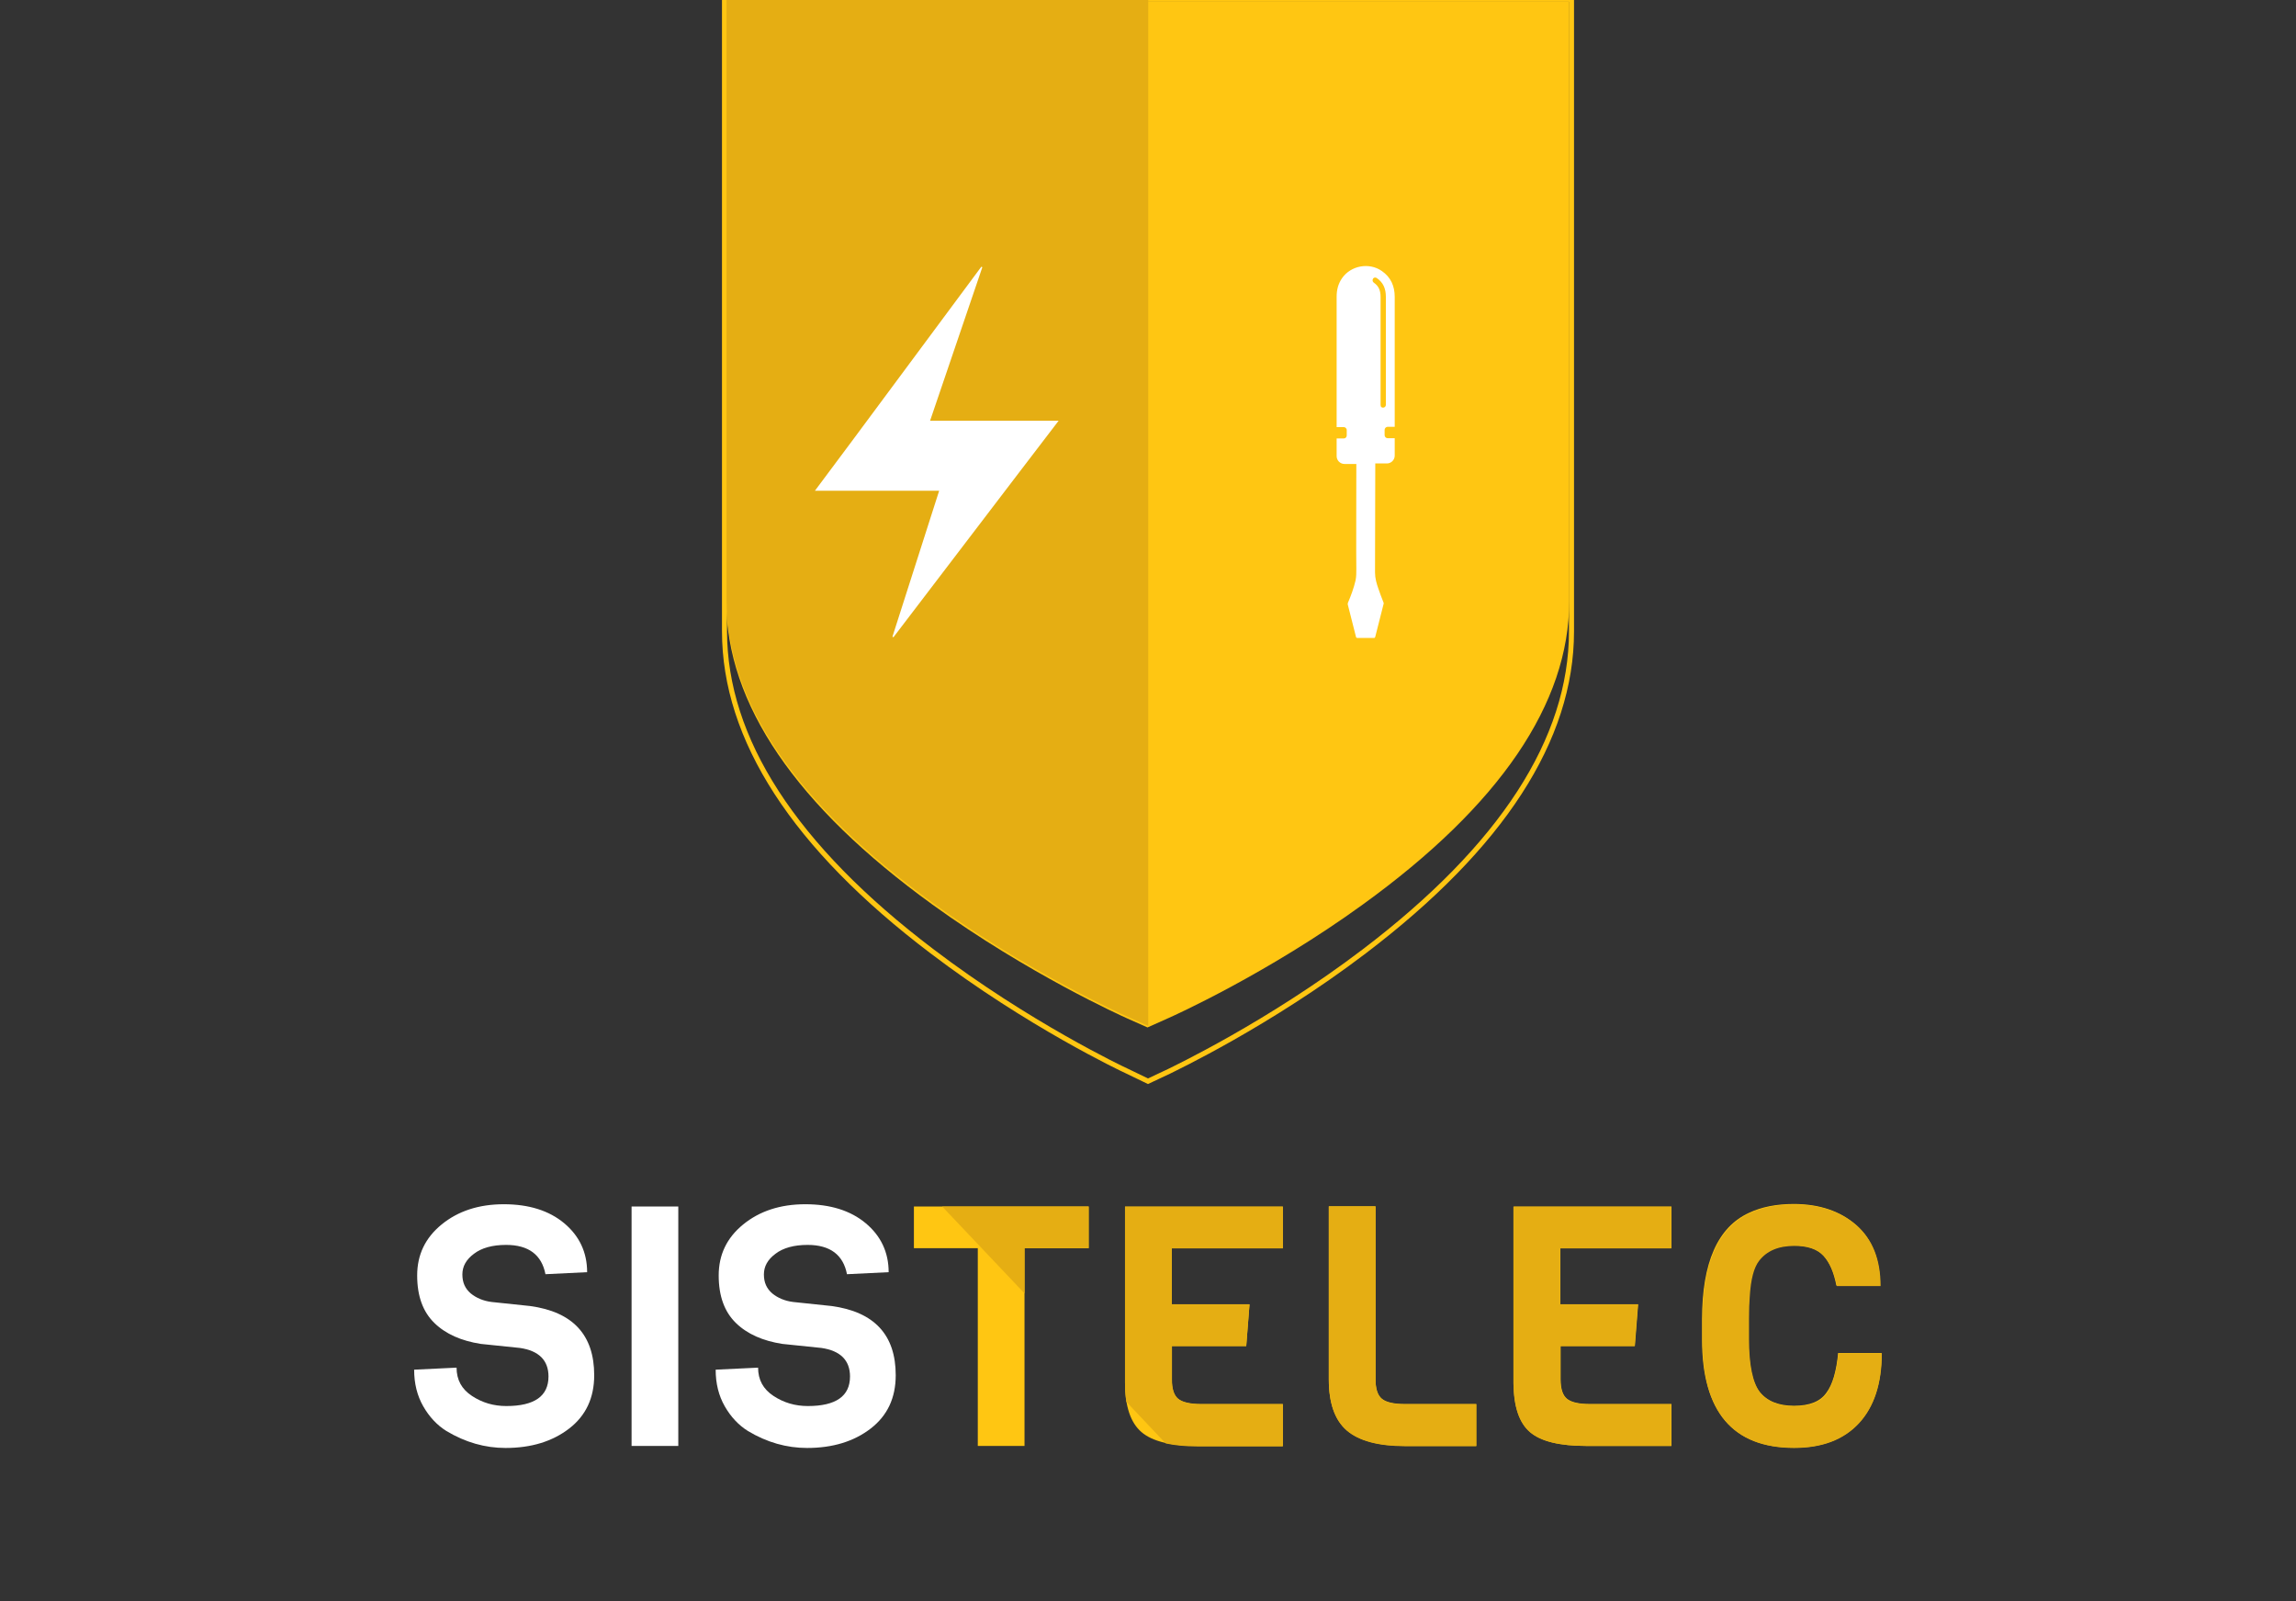
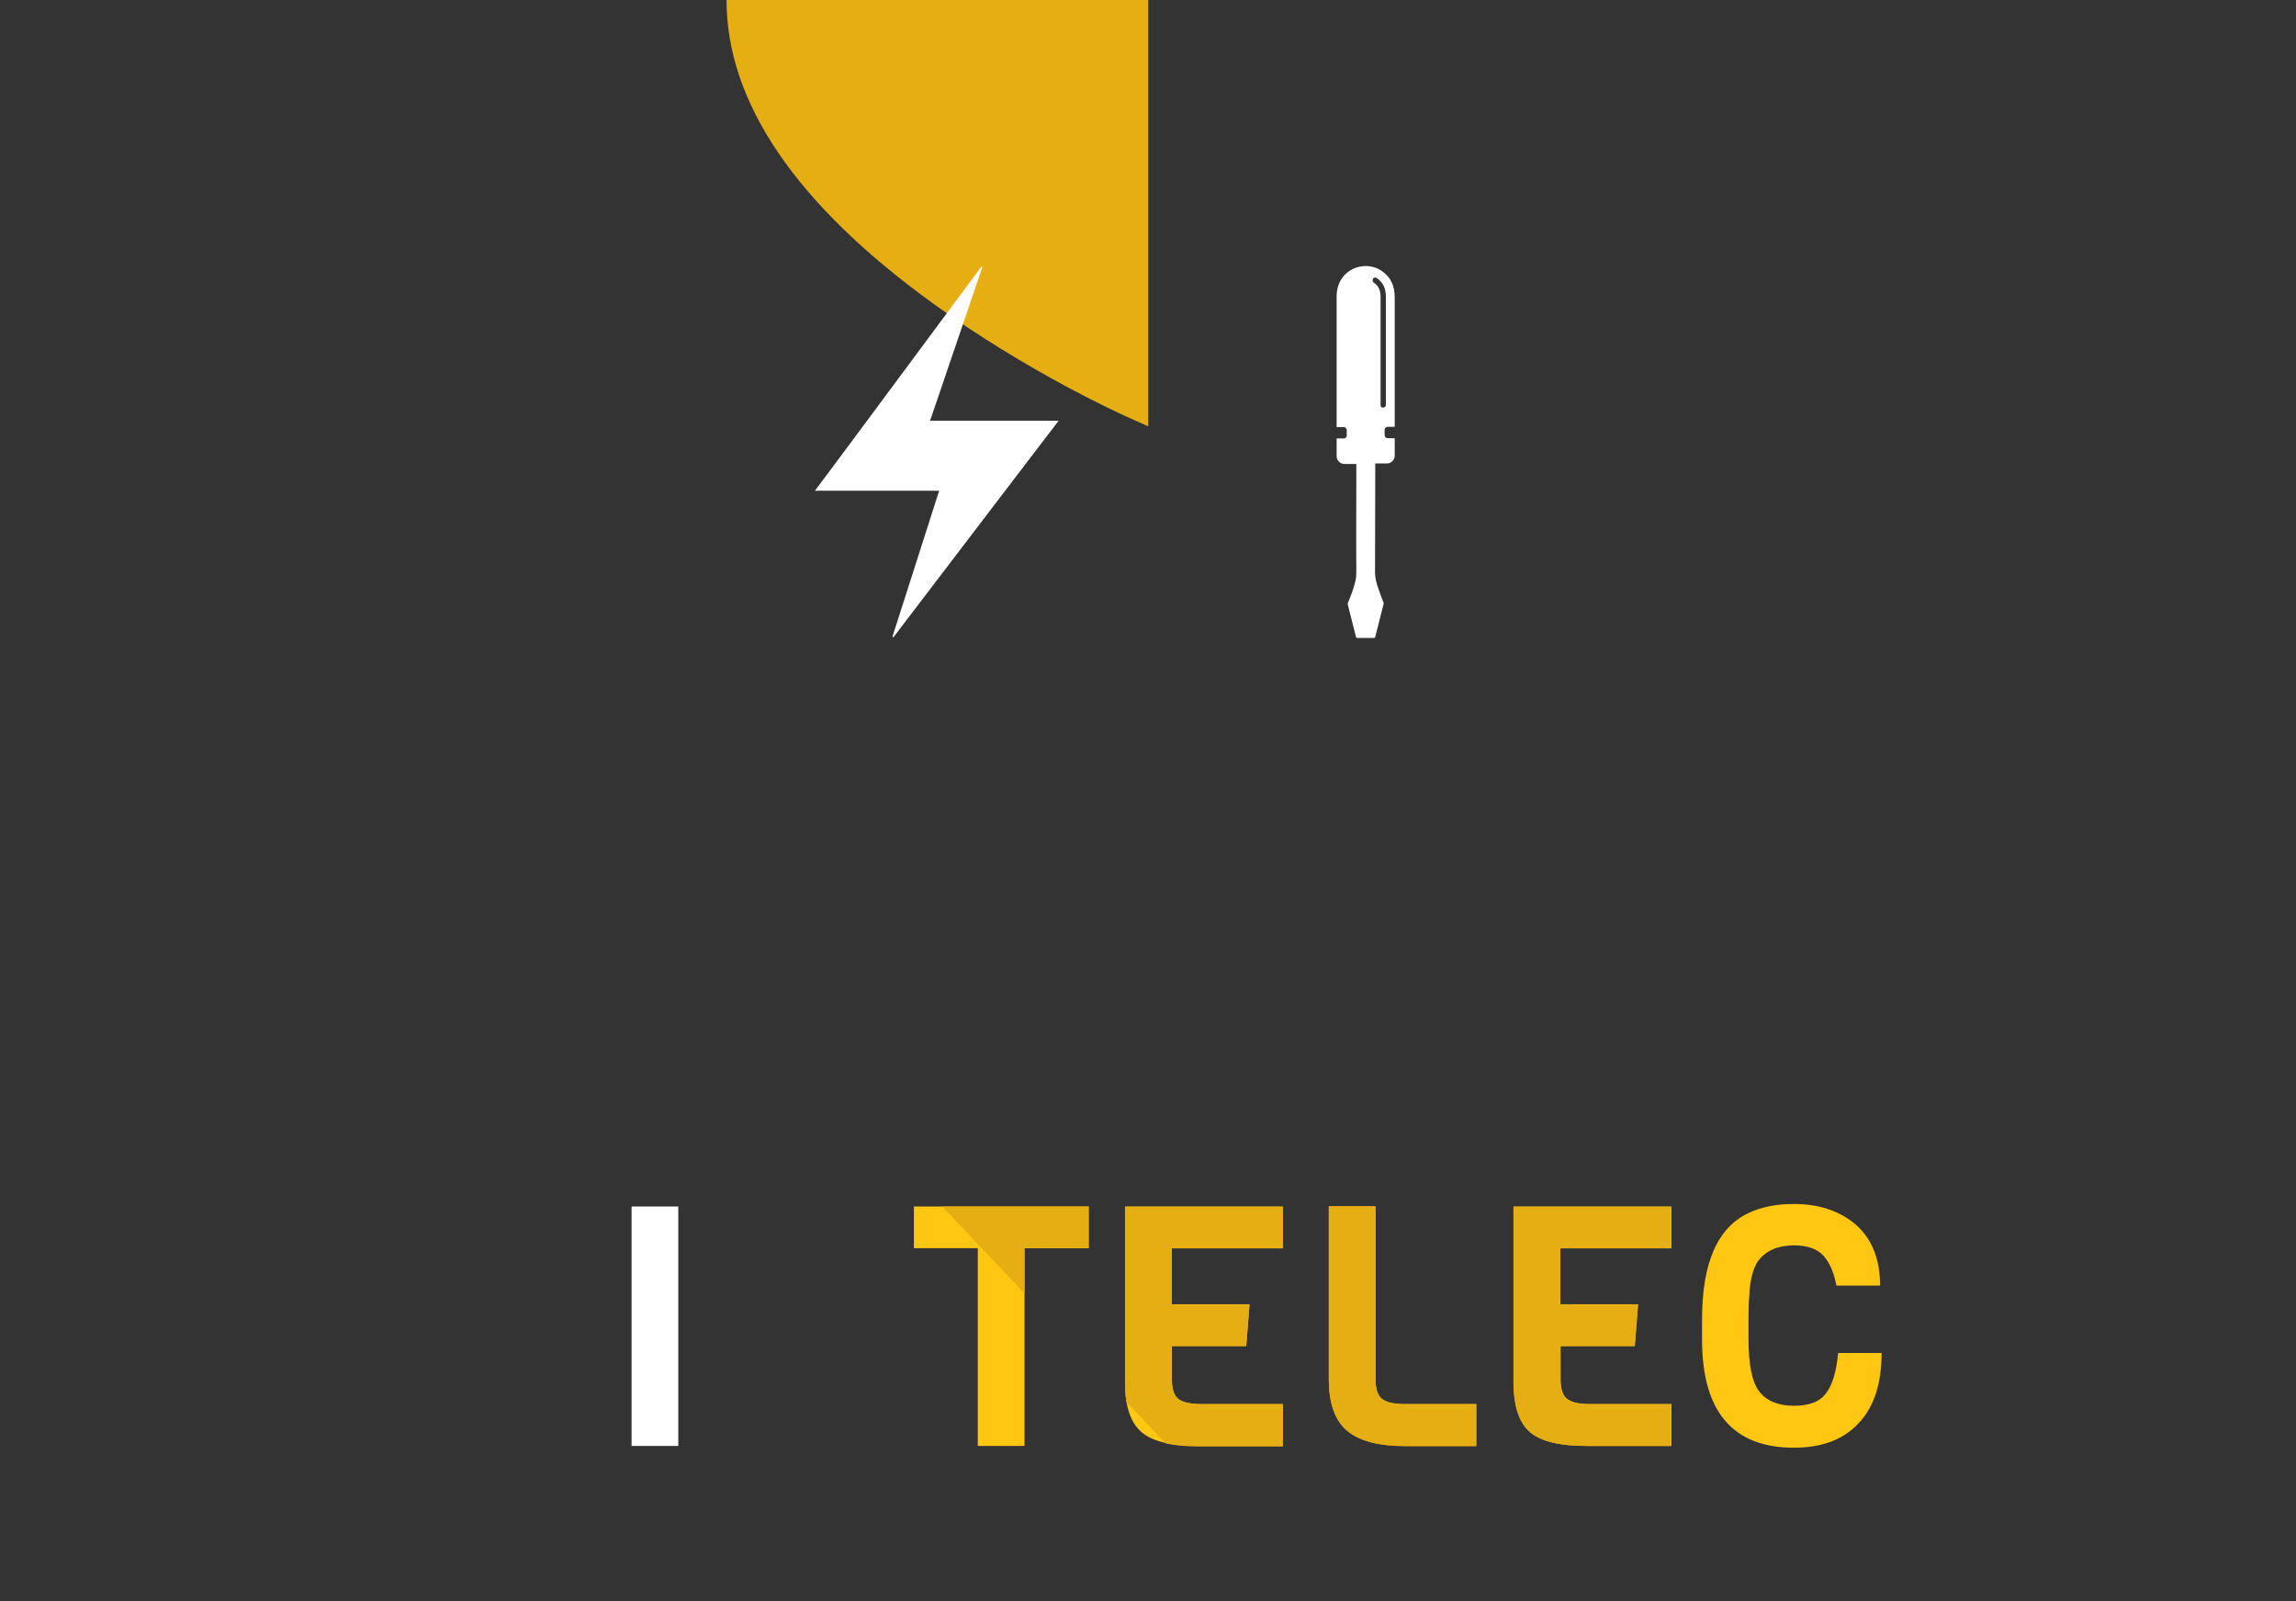
<svg xmlns="http://www.w3.org/2000/svg" version="1.1" id="Calque_1" x="0px" y="0px" viewBox="0 0 909.2 634" style="enable-background:new 0 0 909.2 634;" xml:space="preserve">
  <rect x="0" y="0" width="909.2" height="634" fill="#333333" stroke="none" />
  <style type="text/css">
	.st0{fill:none;stroke:#FFC612;stroke-width:2;stroke-miterlimit:10;}
	.st1{fill:#FFC612;}
	.st2{fill:#E5AE13;}
	.st3{fill:#FFFFFF;}
</style>
  <g>
-     <path class="st0" d="M446.1,424c-1.6-0.7-39.1-18.5-77.1-47.4c-54.5-41.3-82.1-84-82.1-126.7V-0.3h335.4v250.3   c0,42.7-27.6,85.3-82.1,126.7c-38,28.9-75.6,46.6-77.1,47.4l-8.5,4L446.1,424z" />
-     <path class="st1" d="M446.1,403.1c-1.6-0.7-38.9-17.5-76.8-44.9c-54.2-39.2-81.7-79.6-81.7-120.1V0.7h333.8V238   c0,40.5-27.5,80.9-81.7,120.1c-37.8,27.4-75.2,44.2-76.8,44.9l-8.5,3.8L446.1,403.1z" />
-     <path class="st2" d="M287.7,0v237.4c0,40.5,27.5,80.9,81.7,120.1c37.8,27.4,75.2,44.2,76.8,44.9l8.5,3.8V0H287.7z" />
-     <path class="st3" d="M235.3,544.5c0,9-3.3,16-9.9,21.1c-6.6,5.1-15,7.7-25.2,7.7c-8.1,0-15.9-2.2-23.4-6.7   c-3.7-2.3-6.8-5.6-9.2-9.8c-2.4-4.2-3.6-9-3.6-14.5l16.8-0.8c0,4.8,2,8.5,6.1,11.2c4.1,2.7,8.6,4,13.6,4c11.1,0,16.7-3.9,16.7-11.7   c0-6.4-3.8-10.2-11.3-11.3l-15.5-1.6c-7.7-1.2-13.9-3.9-18.4-8.3c-4.5-4.4-6.8-10.6-6.8-18.8c0-8.2,3.2-14.9,9.7-20.2   c6.5-5.3,14.7-8,24.6-8c9.9,0,17.9,2.5,23.9,7.5c6,5,9.1,11.5,9.1,19.4l-16.5,0.8c-1.5-7.7-6.7-11.6-15.6-11.6   c-5.4,0-9.7,1.2-12.7,3.5c-3.1,2.3-4.6,5-4.6,8.2c0,3.2,1.1,5.6,3.3,7.5c2.2,1.8,5,3,8.3,3.4l15.2,1.6   C226.8,519.4,235.3,528.5,235.3,544.5" />
+     <path class="st2" d="M287.7,0c0,40.5,27.5,80.9,81.7,120.1c37.8,27.4,75.2,44.2,76.8,44.9l8.5,3.8V0H287.7z" />
    <rect x="250.1" y="477.7" class="st3" width="18.5" height="94.8" />
-     <path class="st3" d="M354.7,544.5c0,9-3.3,16-9.9,21.1c-6.6,5.1-15,7.7-25.2,7.7c-8.1,0-15.9-2.2-23.4-6.7   c-3.7-2.3-6.8-5.6-9.2-9.8c-2.4-4.2-3.6-9-3.6-14.5l16.8-0.8c0,4.8,2,8.5,6.1,11.2c4.1,2.7,8.6,4,13.6,4c11.1,0,16.7-3.9,16.7-11.7   c0-6.4-3.8-10.2-11.3-11.3l-15.5-1.6c-7.7-1.2-13.9-3.9-18.4-8.3c-4.5-4.4-6.8-10.6-6.8-18.8c0-8.2,3.2-14.9,9.7-20.2   c6.5-5.3,14.7-8,24.6-8c9.9,0,17.9,2.5,23.9,7.5c6,5,9.1,11.5,9.1,19.4l-16.5,0.8c-1.5-7.7-6.7-11.6-15.6-11.6   c-5.4,0-9.7,1.2-12.7,3.5c-3.1,2.3-4.6,5-4.6,8.2c0,3.2,1.1,5.6,3.3,7.5c2.2,1.8,5,3,8.3,3.4l15.2,1.6   C346.2,519.4,354.7,528.5,354.7,544.5" />
    <polygon class="st1" points="431.1,494.2 405.7,494.2 405.7,572.5 387.2,572.5 387.2,494.2 361.9,494.2 361.9,477.7 431.1,477.7     " />
    <path class="st1" d="M508,572.5h-33.6c-10.7,0-18.1-1.8-22.4-5.5c-4.3-3.7-6.5-10.2-6.5-19.5v-69.8H508v16.5h-44v22.2h30.8   l-1.3,16.5H464v13.2c0,3.7,0.8,6.3,2.5,7.7c1.7,1.4,4.8,2.1,9.2,2.1H508V572.5z" />
    <path class="st1" d="M584.6,572.5h-28.2c-10.7,0-18.4-2.1-23.1-6.2c-4.8-4.1-7.1-10.9-7.1-20.2v-68.5h18.5v68.5   c0,3.7,0.8,6.3,2.5,7.7c1.7,1.4,4.7,2.1,9.2,2.1h28.2V572.5z" />
    <path class="st1" d="M661.9,572.5h-33.6c-10.7,0-18.1-1.8-22.4-5.5c-4.3-3.7-6.5-10.2-6.5-19.5v-69.8h62.5v16.5h-44v22.2h30.8   l-1.3,16.5h-29.4v13.2c0,3.7,0.8,6.3,2.5,7.7c1.7,1.4,4.7,2.1,9.2,2.1h32.2V572.5z" />
    <path class="st1" d="M727.9,535.7h17.2c0,12.1-3,21.4-9.1,27.8c-6,6.5-14.6,9.7-25.6,9.7c-24.2,0-36.4-14.3-36.4-42.8v-8   c0-22.5,6.2-36.5,18.6-42.2c4.9-2.3,10.8-3.5,17.7-3.5c10.1,0,18.4,2.8,24.7,8.3c6.3,5.6,9.5,13.6,9.5,24h-17.3   c-1-5.2-2.7-9.2-5.2-11.9c-2.5-2.7-6.4-4-11.7-4c-6.2,0-10.8,2-13.9,5.9c-2.1,2.8-3.4,7.5-3.7,14.1c-0.2,2.1-0.3,5-0.3,8.7v8.3   c0,10.2,1.4,17.2,4.3,20.9c2.9,3.7,7.5,5.6,13.7,5.6c6.2,0,10.4-1.7,12.8-5.1C725.7,548.2,727.2,542.9,727.9,535.7" />
    <polygon class="st2" points="431.1,494.2 431.1,477.7 373.1,477.7 405.7,512.1 405.7,494.2  " />
    <path class="st2" d="M508,572.5V556h-32.2c-4.4,0-7.5-0.7-9.2-2.1c-1.7-1.4-2.5-4-2.5-7.7v-13.2h29.4l1.3-16.5H464v-22.2h44v-16.5   h-62.5v69.8c0,2.7,0.2,5.1,0.5,7.4l15.6,16.5c3.6,0.8,7.8,1.2,12.8,1.2H508z" />
    <path class="st2" d="M547.2,553.9c-1.7-1.4-2.5-4-2.5-7.7v-68.5h-18.5v68.5c0,9.3,2.4,16.1,7.1,20.2c4.8,4.1,12.5,6.2,23.1,6.2   h28.2V556h-28.2C551.9,556,548.8,555.3,547.2,553.9" />
    <path class="st2" d="M605.8,567c4.3,3.7,11.8,5.5,22.4,5.5h33.6V556h-32.2c-4.4,0-7.5-0.7-9.2-2.1c-1.7-1.4-2.5-4-2.5-7.7v-13.2   h29.4l1.3-16.5h-30.8v-22.2h44v-16.5h-62.5v69.8C599.4,556.8,601.5,563.3,605.8,567" />
-     <path class="st2" d="M710.5,573.3c11,0,19.5-3.2,25.6-9.7c6-6.5,9.1-15.8,9.1-27.8h-17.2c-0.7,7.2-2.2,12.5-4.6,15.9   c-2.4,3.4-6.6,5.1-12.8,5.1c-6.2,0-10.7-1.9-13.7-5.6c-2.8-3.7-4.3-10.7-4.3-20.9V522c0-3.6,0.1-6.5,0.3-8.7   c0.4-6.7,1.6-11.4,3.7-14.1c3-3.9,7.6-5.9,13.9-5.9c5.3,0,9.2,1.3,11.7,4c2.5,2.7,4.2,6.6,5.2,11.9h17.3c0-10.5-3.2-18.5-9.5-24   c-6.4-5.5-14.6-8.3-24.7-8.3c-6.9,0-12.8,1.2-17.7,3.5c-12.4,5.7-18.6,19.8-18.6,42.2v8C674.1,559,686.2,573.3,710.5,573.3" />
    <polygon class="st3" points="390.9,166.6 368.3,166.6 389,105.8 388.6,105.6 337.4,174.6 322.7,194.3 349.5,194.3 371.9,194.3    353.4,252.1 353.8,252.3 403.3,187.4 419.2,166.6  " />
    <path class="st3" d="M537.6,252.6c2.1,0,4.2,0,6.4,0c0.3,0,0.5-0.1,0.6-0.5c1.1-4.3,2.2-8.6,3.3-13c0.1-0.2,0-0.5-0.1-0.7   c-0.7-1.8-1.4-3.6-2-5.4c-0.7-2-1.3-4.1-1.3-6.3c0-4.4,0.1-31.1,0.1-43.2h4.6c1.7,0,3.1-1.4,3.1-3.1v-5.5c0,0,0,0,0,0v-1.4h-2.8   c-0.6,0-1.2-0.5-1.2-1.2v-2.1c0-0.6,0.5-1.2,1.2-1.2l2.8,0v-4.9l0-8.3h0c0-12.7,0-25.5,0-38.2c0-4.3-1.5-7.8-5.1-10.3   c-5-3.5-12.3-2.2-15.8,2.9c-1.5,2.2-2.1,4.6-2.1,7.3c0,2.9,0,5.8,0,8.7c0,11.9,0,18.6,0,29.7h0l0,3.1v4.8v5.3l2.8,0   c0.6,0,1.2,0.5,1.2,1.2v2.1c0,0.7-0.5,1.2-1.2,1.2h-2.8l0,1.5l0,0v5.5c0,1.7,1.4,3.1,3.1,3.1h4.7c0,11.8-0.1,37.5,0,41.6   c0,1.5,0,3-0.3,4.5c-0.7,3-1.8,6-3,8.8c-0.1,0.2-0.1,0.5-0.1,0.7c1.1,4.3,2.2,8.6,3.3,13C537.1,252.4,537.2,252.6,537.6,252.6    M546.7,160.3l0-10.3c0-10.6,0-21.6,0-32.4c0-2.7-0.8-4.4-2.7-5.7c-0.5-0.4-0.6-1-0.3-1.5c0-0.1,0.1-0.1,0.1-0.2   c0.4-0.4,1-0.4,1.4-0.1c2.5,1.7,3.6,4.1,3.6,7.5c0,10.8,0,21.8,0,32.4l0,10.2c0,0,0,0.1,0,0.1c0,0.6-0.5,1.1-1.1,1.1l0,0   c-0.3,0-0.6-0.1-0.8-0.3C546.8,160.9,546.7,160.6,546.7,160.3" />
  </g>
</svg>